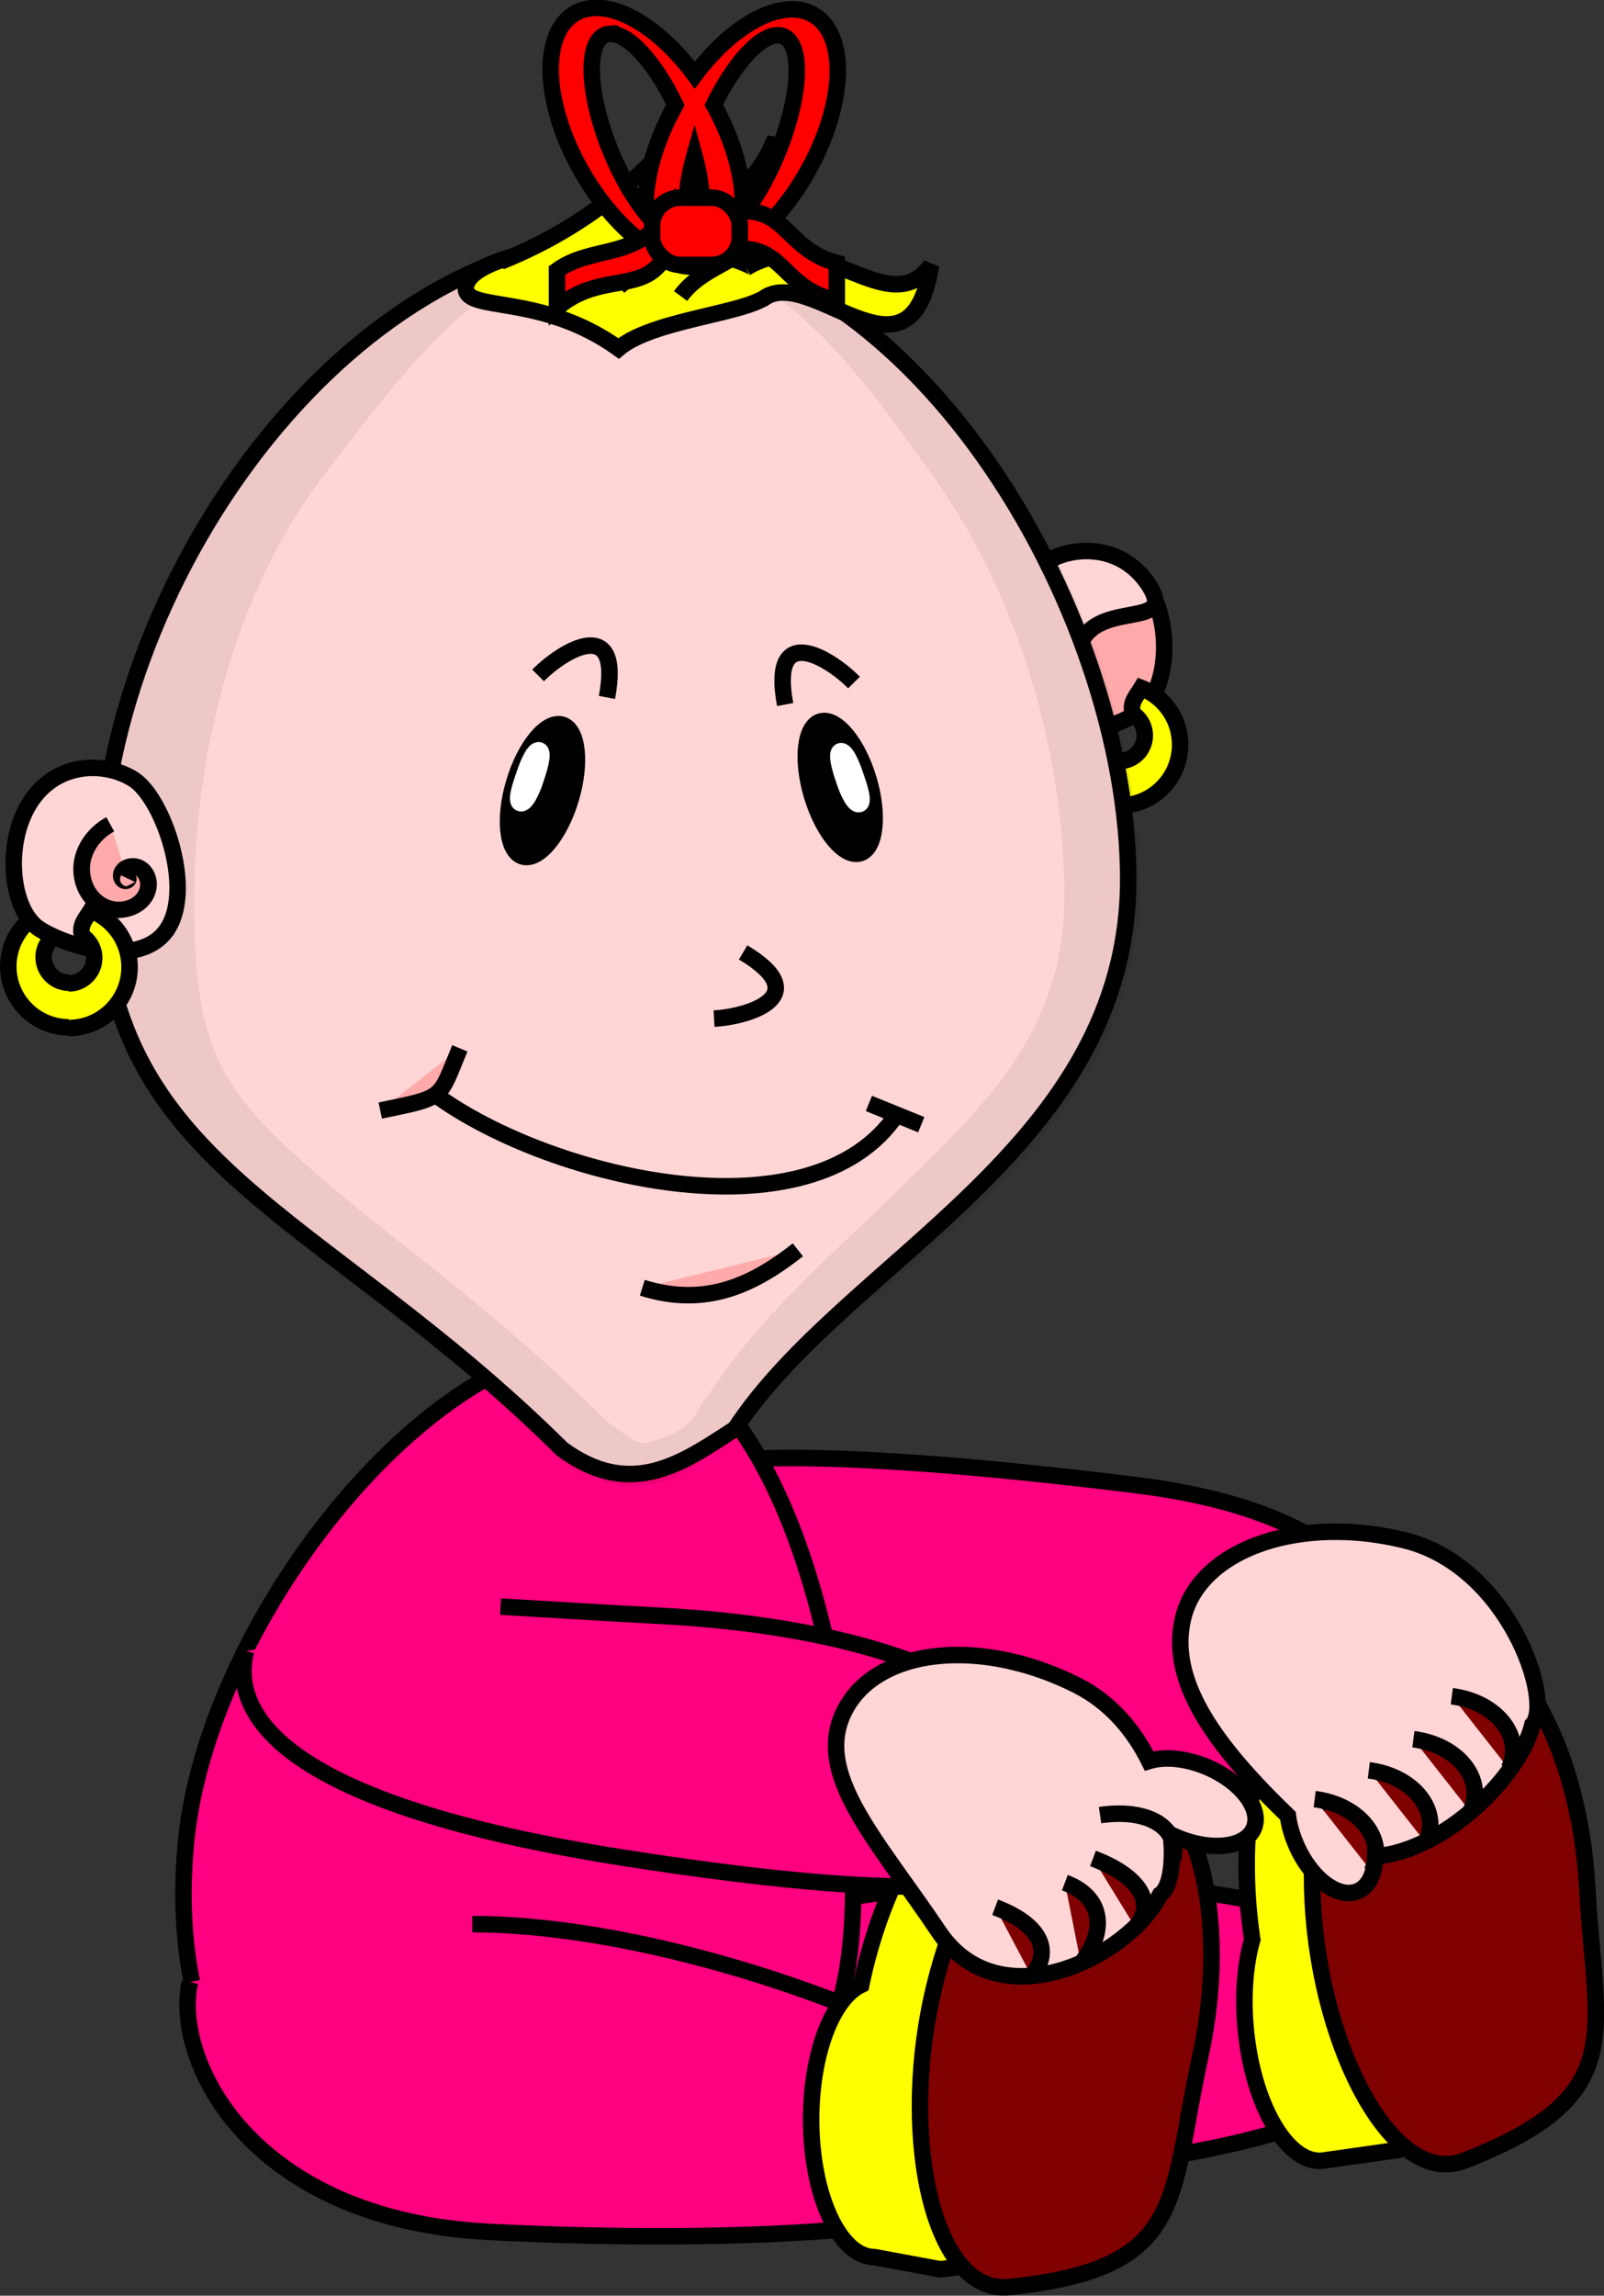
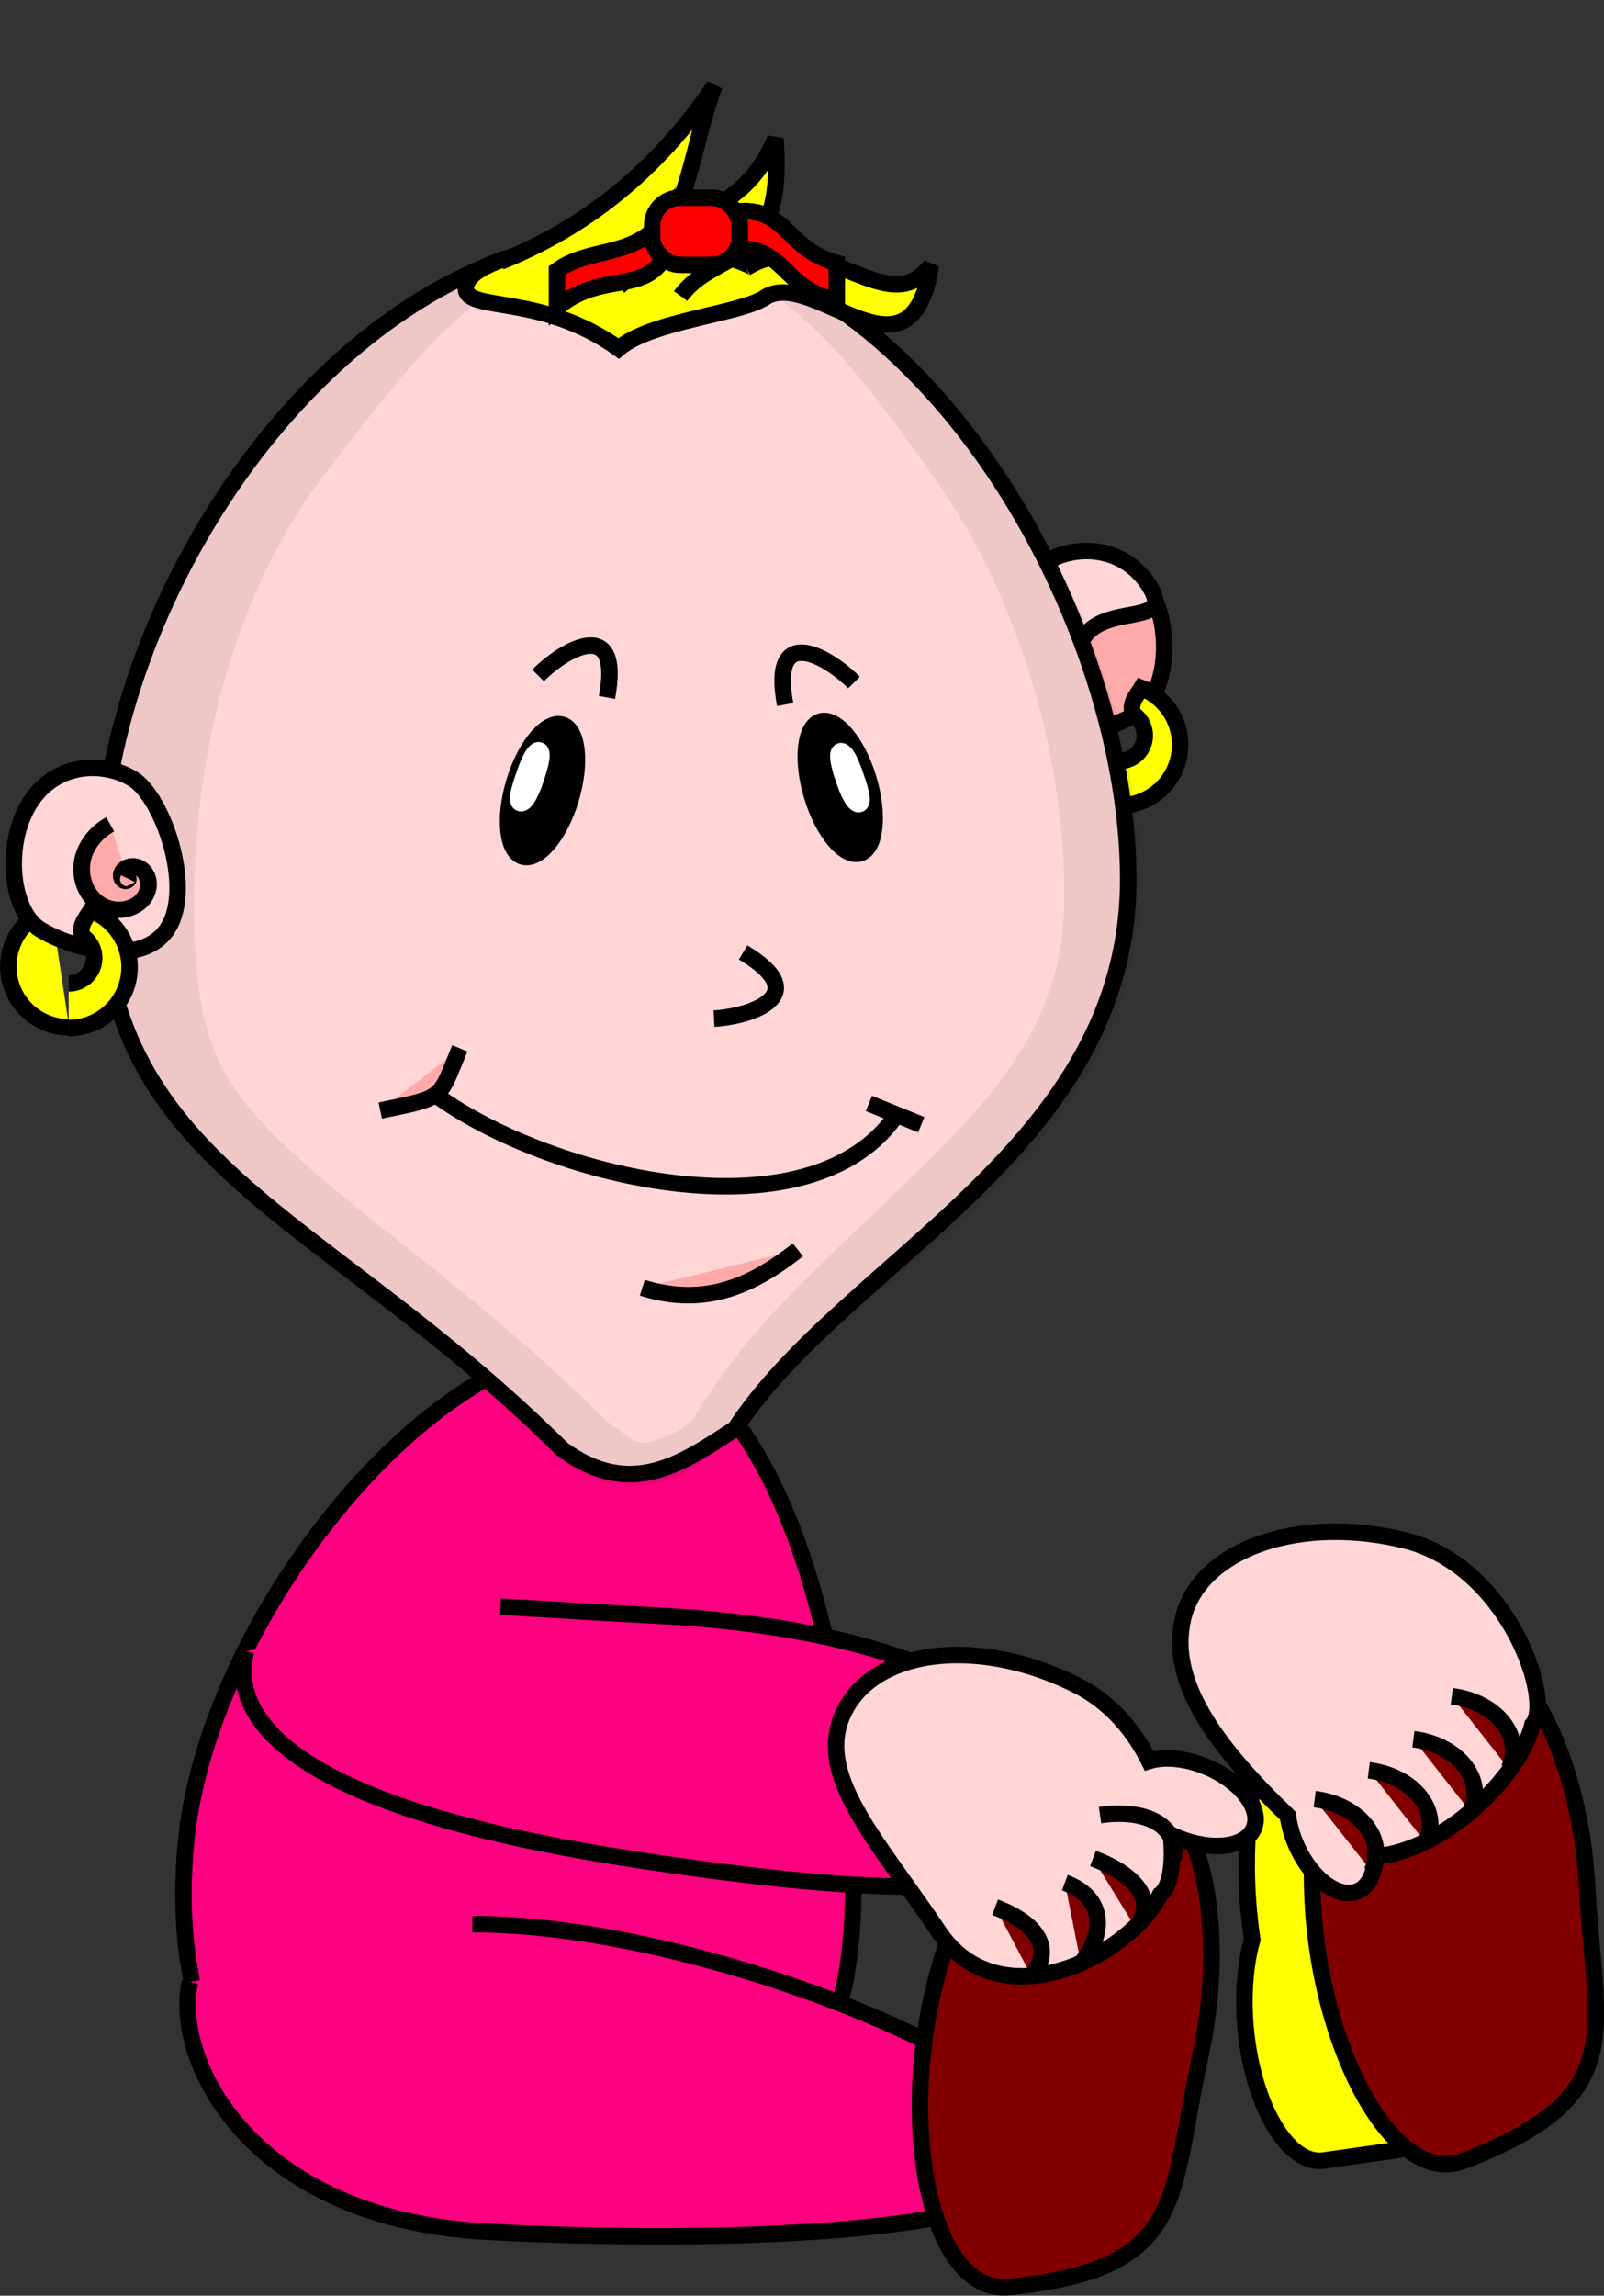
<svg xmlns="http://www.w3.org/2000/svg" viewBox="0 0 700.18 1001.4">
  <rect x="0" y="0" width="700.18" height="1001.4" fill="#333333" stroke="none" />
-   <path d="M607.59 766.83c-9.093 26.908-92.94 15.109-185.62-16.213-92.683-31.322-159.11-70.305-150.01-97.213 9.094-26.908 126.46-17.59 223.56-5.625 134.46 16.569 121.17 92.143 112.08 119.05zM629.821 877.932c1.142 34.697-82.952 65.622-187.83 69.073s-190.823-21.877-191.965-56.573 82.953-65.621 187.83-69.073 190.823 21.877 191.965 56.573z" fill-rule="evenodd" stroke="#000" stroke-width="7.2" fill="#ff0080" />
  <path d="M599.79 706.63c-.515 0-1.045.035-1.562.062-33.089 1.777-57.115 54.935-53.688 118.75a221.33 221.33 0 002.094 20.594c-3.08 10.829-4.245 24.588-2.813 39.344 3.207 33.039 18.198 58.607 33.47 57.125l33.343-4.719c72.735-28.308 57.086-54.926 53.72-118.78-3.375-62.818-32.104-112.53-64.563-112.38z" fill-rule="evenodd" stroke="#000" stroke-width="7.2" fill="#ff0" />
  <path d="M692.89 823.73c3.368 63.856 19.029 90.457-53.706 118.77-30.881 12.019-62.692-48.514-66.12-112.33-3.428-63.815 20.618-116.99 53.708-118.77 33.089-1.777 62.692 48.514 66.12 112.33z" fill-rule="evenodd" stroke="#000" stroke-width="7.2" fill="maroon" />
  <path d="M372.49 822.03c0 97.044-41.88 104.14-115.71 124.29-129.54 35.337-184.89-38.266-175.71-141.43 8.6-96.663 104.9-218.57 181.43-218.57 76.532 0 110 138.67 110 235.71z" fill-rule="evenodd" stroke="#000" stroke-width="7.2" fill="#ff0080" />
  <path d="M488.79 351.13c-14.672 0-26.561-11.889-26.561-26.562 0-11.273 7.017-20.903 16.923-24.76l3.62 11.345a11.158 11.158 0 00-5.106 9.384 11.113 11.113 0 0011.125 11.125" fill-rule="evenodd" stroke="#000" stroke-width="7.2" fill="#ff0" />
  <g fill-rule="evenodd" stroke="#000" stroke-width="7.2">
    <path d="M440.8 310.3c11.213 18.113 43.129 8.587 55.876.697 12.746-7.89 15.842-36.836 4.63-54.949s-32.485-18.535-45.231-10.645c-12.746 7.89-26.485 46.784-15.274 64.897z" fill="#faa" />
    <path d="M441.38 310.13c7.225 11.671 23.046 11.867 36.795 8.42 7.589-1.904-13.656-24.556-5.92-39.15 9.047-17.072 40.842-5.408 29.63-23.52s-32.485-18.536-45.231-10.646c-12.746 7.89-26.485 46.784-15.274 64.897z" fill="#ffd5d5" />
  </g>
  <path d="M488.59 351.43c14.674 0 26.563-11.889 26.563-26.562 0-11.273-7.018-20.903-16.923-24.76-2.077 3.492-5.34 6.588-3.62 11.345a11.158 11.158 0 015.105 9.384 11.113 11.113 0 01-11.125 11.125" fill-rule="evenodd" stroke="#000" stroke-width="7.2" fill="#ff0" />
  <path d="M492.49 383.53c0 117.6-123.23 166.01-171.58 239.7-22.81 14.84-45.34 31.078-75.558 8.876-106.73-105.71-201.43-122.33-201.43-248.57s106.13-280 230-280 218.57 162.4 218.57 280z" fill-rule="evenodd" stroke="#000" stroke-width="7.2" fill="#ffd5d5" />
  <path d="M206.19 839.33c104.93.051 262.52 67.913 255.14 101.83-7.384 33.921-145.06 37.61-247.59 32.432-104.8-5.292-138.39-75.09-130.85-108.98" fill-rule="evenodd" stroke="#000" stroke-width="7.2" fill="#ff0080" />
-   <path d="M451.89 763.03c-30.392.792-63.061 43.465-75.593 101.03-.125.574-.224 1.145-.344 1.719-12.501 5.865-21.875 29.916-21.875 58.719 0 33.195 12.439 60.094 27.78 60.094l28.47 5.281c77.635-8.037 69.588-37.845 83.25-100.31 13.594-62.445-1.653-118.76-34.031-125.81-2.53-.55-5.08-.786-7.656-.719z" fill-rule="evenodd" stroke="#000" stroke-width="7.2" fill="#ff0" />
  <path d="M523.89 897.33c-13.661 62.468-5.605 92.267-83.24 100.3-32.961 3.412-47.607-63.384-34.013-125.83 13.594-62.445 50.862-107.35 83.24-100.3 32.38 7.049 47.608 63.384 34.014 125.83z" fill-rule="evenodd" stroke="#000" stroke-width="7.2" fill="maroon" />
  <path d="M218.49 700.83c20.435 1.131 43.313 2.662 68.128 3.922 150.44 7.64 193.38 66.71 171.73 98.517-6.82 27.572-87.63 22.378-184.31 7.392-151.54-23.49-173.5-62.864-166.68-90.436" fill-rule="evenodd" stroke="#000" stroke-width="7.2" fill="#ff0080" />
  <path style="block-progression:tb;text-indent:0;text-transform:none" d="M275.39 101.63c-63.423 0-121.83 39.236-164.31 94.062-42.485 54.826-69.311 125.4-69.311 189.53 0 64.018 24.5 101.16 61.906 134.66 37.405 33.497 87.542 63.92 140.59 116.47l.187.188.219.156c15.79 11.602 30.466 13.424 43.594 10.062 13.127-3.361 24.706-15.424 36.062-22.812l.625-.406.406-.625c23.606-35.972 66.314-62.503 103.44-98.781 37.123-36.278 68.75-78.847 68.75-138.91 0-59.768-23.908-130.28-63.5-186.19s-95.148-97.406-158.66-97.406zm0 7.188c60.363 0 94.056 45.4 132.78 100.09 38.728 54.689 56.474 124.2 56.474 182.03 0 57.544-32.871 89.43-69.451 125.18-36.341 35.514-61.908 56.162-86.732 93.536-5.164 5.843-3.71 11.688-19.12 17.53-10.96 4.156-10.192 3.175-24.55-7.32-53.577-53.009-95.453-79.722-132.02-112.47-36.626-32.802-48.07-51.38-48.07-113.6 0-62.11 16.234-134.37 57.78-187.98 41.548-53.616 72.467-96.997 132.91-96.997z" fill-opacity=".07" fill-rule="evenodd" color="#000" />
-   <path d="M30.19 448.13c-14.672 0-26.561-11.889-26.561-26.562 0-11.273 7.017-20.903 16.923-24.76l3.62 11.345a11.158 11.158 0 00-5.106 9.384 11.113 11.113 0 0011.125 11.125" fill-rule="evenodd" stroke="#000" stroke-width="7.2" fill="#ff0" />
+   <path d="M30.19 448.13c-14.672 0-26.561-11.889-26.561-26.562 0-11.273 7.017-20.903 16.923-24.76l3.62 11.345" fill-rule="evenodd" stroke="#000" stroke-width="7.2" fill="#ff0" />
  <path d="M73.39 404.73c-11.211 18.113-43.127 8.587-55.873.697-12.746-7.89-15.842-36.836-4.63-54.949s32.484-18.535 45.23-10.645c12.746 7.89 26.485 46.784 15.274 64.897z" fill-rule="evenodd" stroke="#000" stroke-width="7.2" fill="#ffd5d5" />
  <path d="M249.12 348.576c-4.769 15.868-14.148 27.074-20.948 25.03-6.8-2.044-8.447-16.563-3.677-32.431s14.147-27.074 20.948-25.03c6.8 2.044 8.447 16.564 3.677 32.431zM354.46 347.176c4.77 15.868 14.149 27.074 20.949 25.03 6.8-2.044 8.447-16.563 3.678-32.431s-14.148-27.074-20.948-25.03c-6.8 2.044-8.447 16.564-3.678 32.431z" fill-rule="evenodd" stroke="#000" stroke-width="7.2" />
  <path d="M391.79 485.63c-37.476 56.74-155.48 27.666-204.29-10" fill-rule="evenodd" stroke="#000" stroke-width="7.2" fill="#ffd5d5" />
  <path d="M336.69 125.73c0 10.6-50.051 12.122-66.67 26.264-33.79-24.244-66.67-15.664-66.67-26.264s29.85-19.193 66.67-19.193 66.67 8.593 66.67 19.193z" fill-rule="evenodd" stroke="#000" stroke-width="7.2" fill="#ff0" />
  <path d="M332.49 130.83c20.192-17.212 65.062 42.735 73.879-15.12-18.864 25.928-48.274-19.087-80.784 1.187M297.09 129.13c15.753-21.349 45.928-10.31 41.368-68.655-12.478 29.536-29.92 26.667-56.973 53.799" fill-rule="evenodd" stroke="#000" stroke-width="7.2" fill="#ff0" />
  <path d="M218.49 114.13c36.612-14.652 68.236-39.277 93.423-76.777-11.448 29.609-9.735 61.412-41.686 87.604" fill-rule="evenodd" stroke="#000" stroke-width="7.2" fill="#ff0" />
  <path d="M233.59 340.53c-1.29 3.833-4.115 10.591-6.488 9.792-2.373-.799.528-8.659 1.819-12.492 1.29-3.833 4.15-11.305 6.524-10.506 2.373.8-.563 9.373-1.854 13.206zM368.69 340.93c1.292 3.833 4.116 10.591 6.49 9.792 2.373-.799-.529-8.659-1.82-12.492-1.29-3.833-4.15-11.305-6.523-10.506-2.374.8.563 9.373 1.854 13.206z" fill-rule="evenodd" stroke="#fff" stroke-width="7.2" fill="#fff" />
  <path d="M280.39 561.73c27.869 8.79 48.762-1.464 67.89-16.534M165.99 484.43c28.618-5.91 25.383-4.647 34.739-27.13" fill-rule="evenodd" stroke="#000" stroke-width="7.2" fill="#faa" />
  <path d="M379.29 481.33l22.855 9.281" fill-rule="evenodd" stroke="#000" stroke-width="7.2" fill="#fff" />
  <path d="M-84.348 177.57c.006.006-.012.015-.015.015-.046.01-.064-.055-.059-.089.019-.117.166-.145.26-.112.221.076.262.357.174.546-.168.36-.64.416-.96.24-.54-.295-.61-1.02-.311-1.511.462-.759 1.505-.847 2.208-.386.456.299.76.79.856 1.324" transform="matrix(-3.665 -10.921 11.267 -3.78 -2254.11 133.23)" stroke="#000" stroke-width=".615" fill="#faa" />
  <g stroke="#000" stroke-width="7.2">
    <path d="M442.462 724.943c-32.812-7.847-62.949-.145-73.801 21.305-13.891 27.456 13.836 55.718 41.159 96.413 26.388 39.301 82.73 11.225 96.62-16.231 4.182-2.727 6.095-13.112 4.67-26.157.896.439 1.82.832 2.762 1.227 14.92 6.258 29.901 4.476 33.462-4.013 3.56-8.488-5.636-20.466-20.556-26.724-9.294-3.898-18.6-4.634-25.165-2.607-6.593-13.23-16.738-25.533-31.332-32.917-9.24-4.675-18.632-8.097-27.82-10.294zM450.307 861.983c9.618-11.467 3.158-22.884-15.91-30.026M471.831 856.461c9.618-11.467 12.082-28.092-6.987-35.233M495.663 840.86c9.618-11.467.52-23.049-18.55-30.19" fill-rule="evenodd" fill="#ffd5d5" />
    <path d="M512.142 811.172c2.875-14.681-11.806-22.364-31.95-19.394" fill="none" />
  </g>
  <g fill-rule="evenodd" stroke="#000" stroke-width="7.2" fill="#ffd5d5">
    <path d="M583.44 668.16c-33.736-.132-61.311 14.261-66.968 37.625-6.701 27.676 14.119 55.797 45.719 86.281.543 4.053 1.721 8.35 3.593 12.656 6.45 14.837 18.527 23.889 26.97 20.219 4.795-2.085 7.369-7.833 7.53-15.125 30.665-2.501 63.296-35.357 68.657-57.5 9.26-9.703-10.053-69.36-56.062-80.5-10.065-2.437-19.991-3.62-29.438-3.656zM598.77 816.44c6.74-13.363-4.686-29.061-24.882-31.65M622.39 803.88c6.74-13.363-4.686-29.061-24.882-31.65M641.85 790.31c6.74-13.363-4.686-29.061-24.882-31.65M658.63 771.56c6.74-13.363-4.686-29.061-24.882-31.65" />
  </g>
  <path d="M311.69 444.33c15.38-.859 44.444-9.909 12.706-28.878M372.79 297.73c-10.823-10.959-36.845-26.754-30.055 9.592M234.89 294.63c10.825-10.959 36.847-26.754 30.057 9.592" stroke="#000" stroke-width="7.2" fill="none" />
  <path d="M29.99 448.43c14.674 0 26.563-11.889 26.563-26.562 0-11.273-7.018-20.903-16.923-24.76-2.077 3.492-5.34 6.588-3.62 11.345a11.158 11.158 0 015.105 9.384 11.113 11.113 0 01-11.125 11.125" fill-rule="evenodd" stroke="#000" stroke-width="7.2" fill="#ff0" />
  <g transform="translate(578.59 -161.19) scale(.403)" stroke-width="17.85" fill-rule="evenodd" stroke="#000" fill="red">
-     <path d="M-791.09 408.53c-7.933.22-15.319 2.168-21.875 6-38.145 22.295-34.216 100.03 8.781 173.59 24.485 41.892 56.358 73.408 86.312 88.656a42.447 42.447 0 007.656 5.719c38.145 22.295 103.94-19.247 146.94-92.812 42.997-73.566 46.926-151.3 8.782-173.59-6.557-3.832-13.942-5.78-21.875-6-32.07-.893-73.307 26.422-106.78 71.219-33.678-45.724-75.496-73.684-107.94-72.781zm16.156 28.031c19.572-.885 48.487 30.73 70.812 77.094-23.316 41.587-34.165 84.093-32.031 116.81-13.481-16.766-26.968-39.914-37.969-66.719-24.935-60.759-27.669-117.19-6.125-126.03a15.722 15.722 0 015.312-1.156zm181.38 1.563c.35-.005.687-.016 1.031 0 1.866.084 3.63.465 5.313 1.156 21.544 8.841 18.81 65.272-6.125 126.03-11.07 26.975-24.652 50.272-38.22 67.062 3.14-32.775-7.36-76.206-30.937-118.81 21.815-44.64 49.633-75.193 68.938-75.438zm-89.95 130.32c10.923 39.813 10.858 73.188-.906 85.469-10.534-13.572-10.002-46.572.906-85.47z" />
    <path d="M-832.37 692.75c37.827-27.352 85.932-11.27 119.2-60.609v40.406c-21.138 48.596-71.206 19.282-119.2 60.609V692.75zM-646.5 630.12c62.906-11.483 59.636 39.211 117.18 54.548v40.406c-60.609-11.566-56.569-64.507-117.18-54.548V630.12z" />
    <rect ry="30.305" height="72.731" width="94.954" y="613.96" x="-729.33" />
  </g>
</svg>